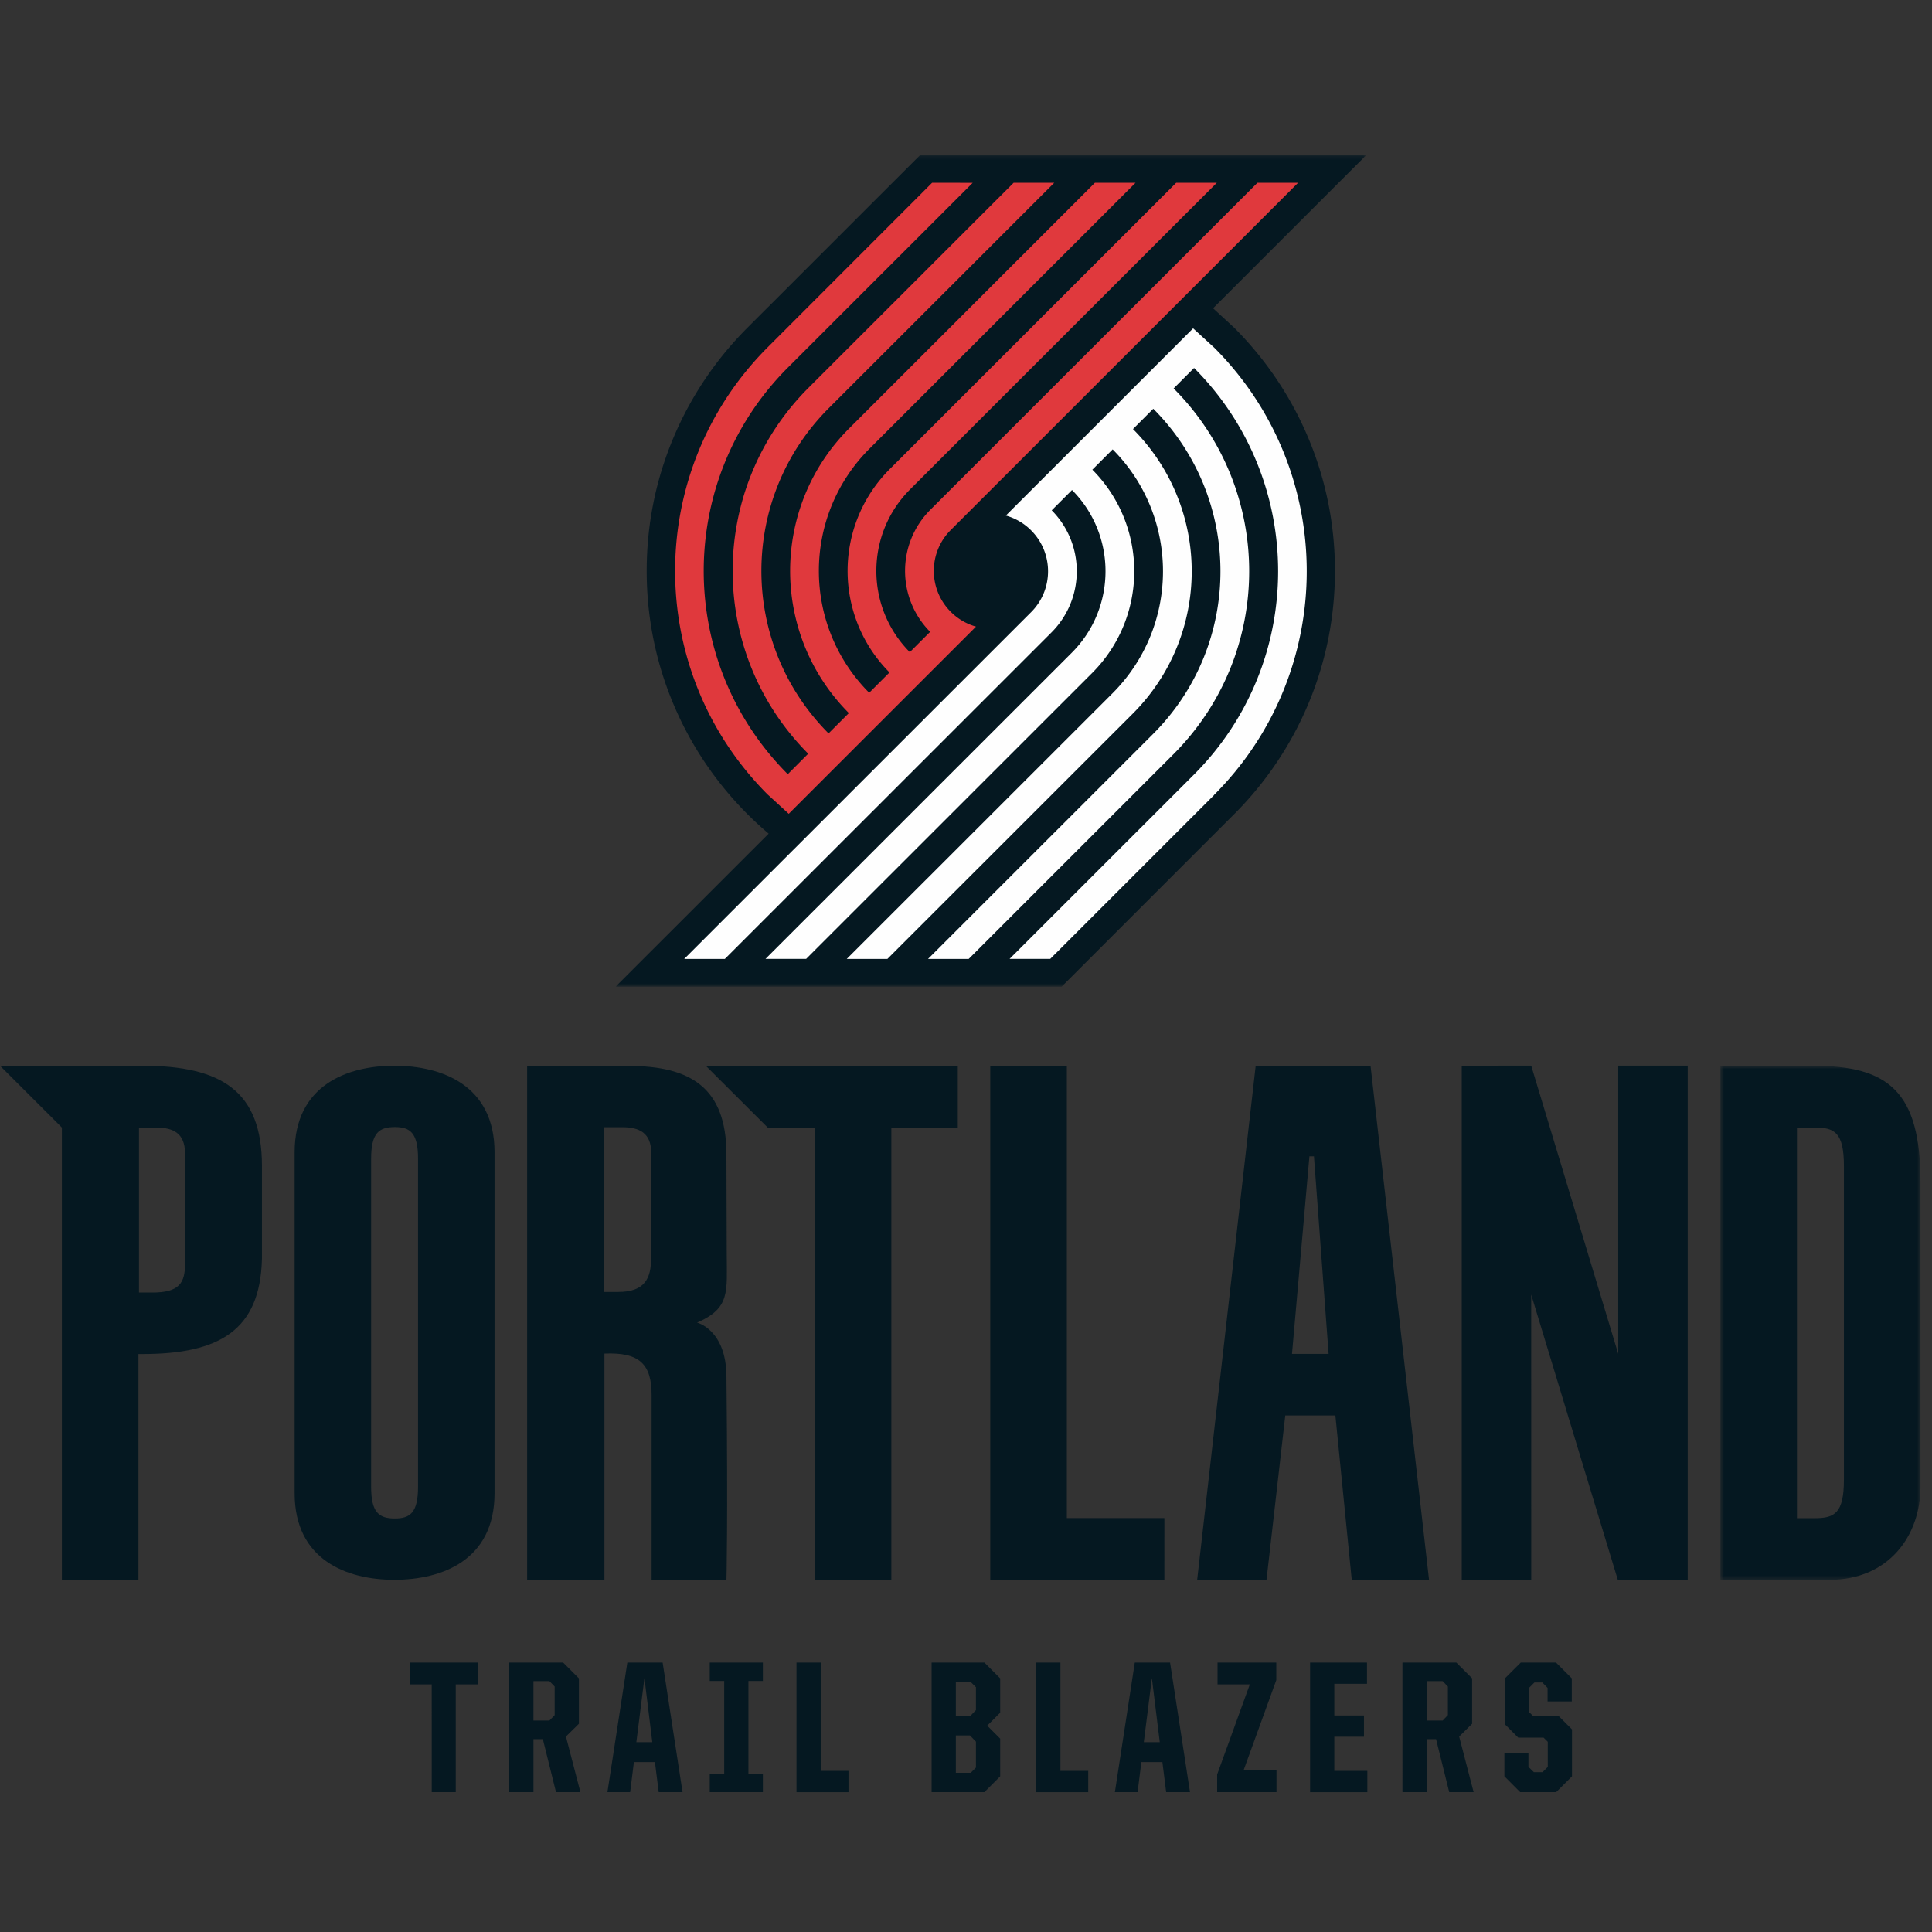
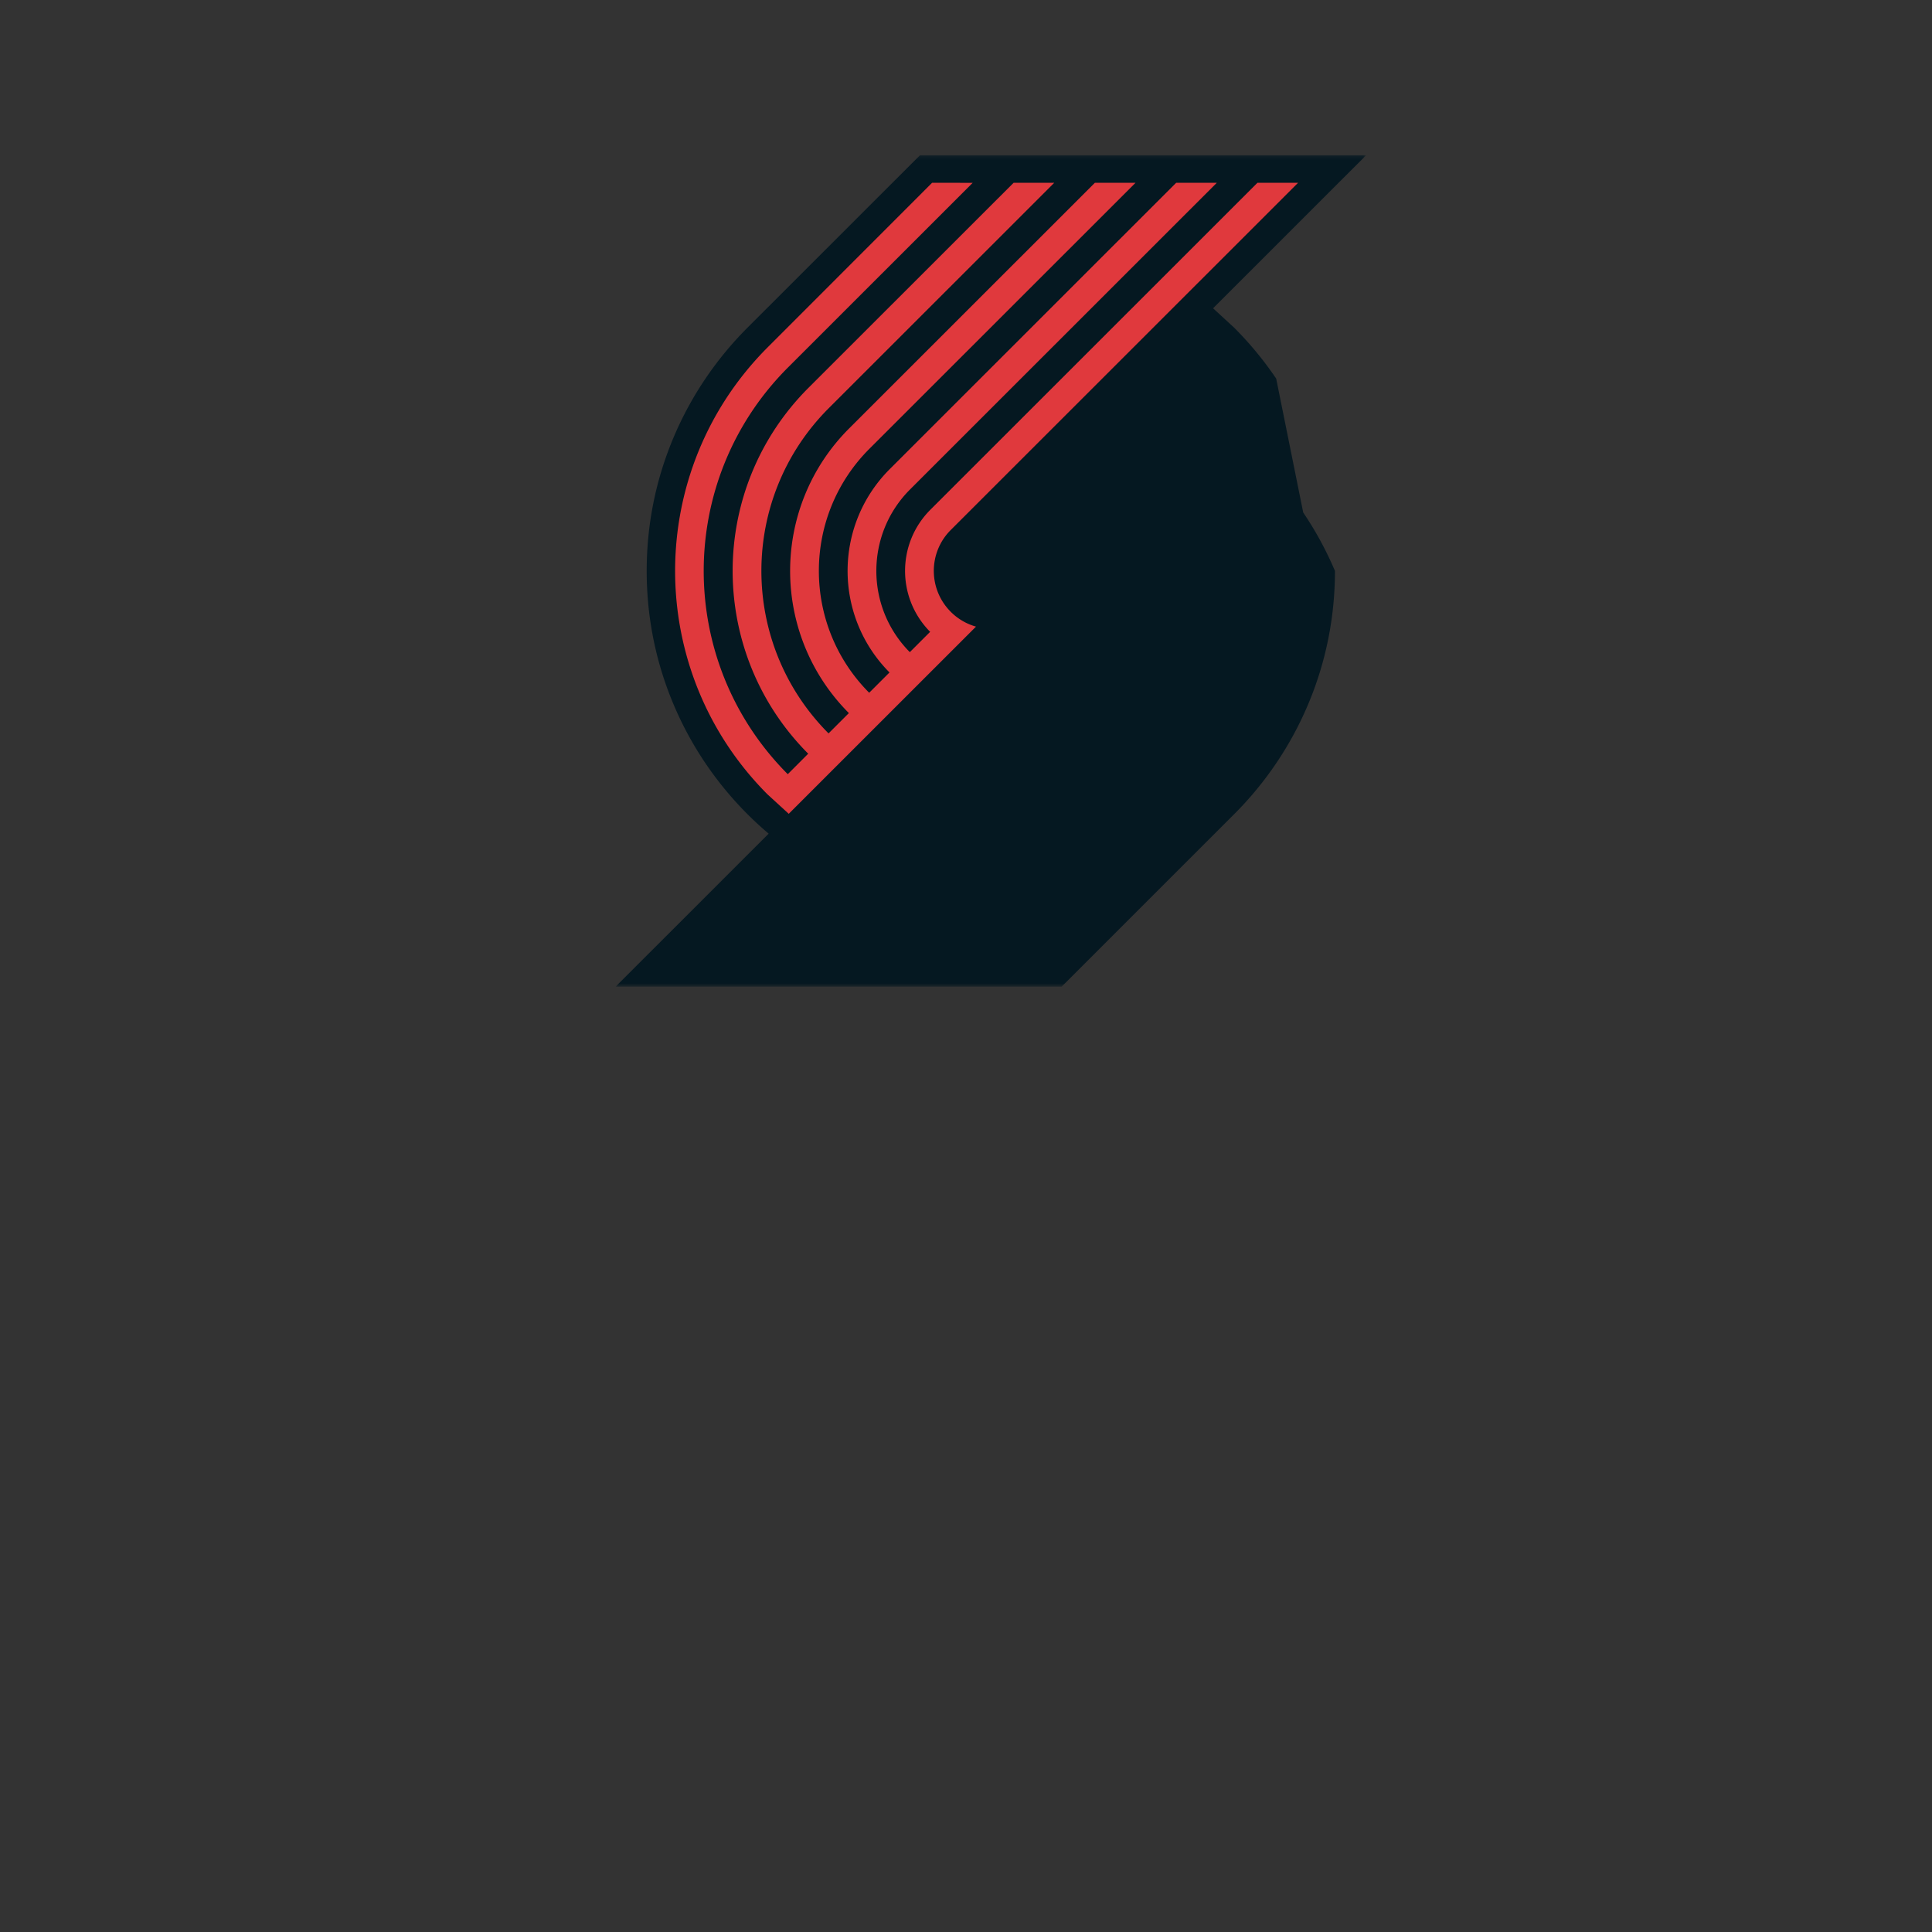
<svg xmlns="http://www.w3.org/2000/svg" xmlns:xlink="http://www.w3.org/1999/xlink" width="500" height="500" viewBox="0 0 500 500">
  <rect x="0" y="0" width="500" height="500" fill="#333333" stroke="none" />
  <defs>
    <path id="A" d="M.973 1.204H195.24v215.2H.973z" />
-     <path id="B" d="M55.35 136.655V3.602H3.568v133.052H55.35z" />
  </defs>
  <g transform="translate(0 36)" fill="none" fill-rule="evenodd">
    <g transform="translate(158.333 2.961)">
      <mask id="C" fill="#fff">
        <use xlink:href="#A" />
      </mask>
-       <path d="M171.944 59.022a89.98 89.98 0 0 0-10.875-13.178l-5.463-5.023L195.24 1.202H79.773l-44.658 44.64A89.98 89.98 0 0 0 24.24 59.022c-3.217 4.76-5.98 9.846-8.208 15.123-4.646 10.975-7 22.633-7 34.653s2.354 23.678 7 34.653c2.23 5.277 4.992 10.363 8.208 15.123 3.188 4.715 6.846 9.146 10.875 13.174 1.754 1.753 3.583 3.436 5.483 5.04L.973 216.394H116.41l44.746-44.733a89.62 89.62 0 0 0 10.787-13.087c3.217-4.76 5.98-9.846 8.213-15.123 4.642-10.975 6.996-22.637 6.996-34.653s-2.354-23.678-6.996-34.653c-2.233-5.277-4.996-10.363-8.213-15.123" fill="#051821" mask="url(#C)" />
+       <path d="M171.944 59.022a89.98 89.98 0 0 0-10.875-13.178l-5.463-5.023L195.24 1.202H79.773l-44.658 44.64A89.98 89.98 0 0 0 24.24 59.022c-3.217 4.76-5.98 9.846-8.208 15.123-4.646 10.975-7 22.633-7 34.653s2.354 23.678 7 34.653c2.23 5.277 4.992 10.363 8.208 15.123 3.188 4.715 6.846 9.146 10.875 13.174 1.754 1.753 3.583 3.436 5.483 5.04L.973 216.394H116.41l44.746-44.733a89.62 89.62 0 0 0 10.787-13.087c3.217-4.76 5.98-9.846 8.213-15.123 4.642-10.975 6.996-22.637 6.996-34.653c-2.233-5.277-4.996-10.363-8.213-15.123" fill="#051821" mask="url(#C)" />
    </g>
-     <path d="M314.185 53.926l-5.408-4.948-48.462 48.444a14.91 14.91 0 0 1 6.517 3.815l.012.012c5.854 5.852 5.854 15.336 0 21.183l-89.767 89.736h10.517l84.508-84.48c8.733-8.726 8.758-22.858.08-31.617l5.258-5.256c11.58 11.662 11.554 30.5-.08 42.13l-79.25 79.223h10.517l73.992-73.967c14.542-14.532 14.567-38.077.08-52.642l5.258-5.256c17.392 17.468 17.367 45.72-.075 63.16l-68.738 68.707h10.52l63.475-63.45c20.346-20.342 20.37-53.3.075-73.676l5.258-5.256c23.2 23.274 23.18 60.943-.075 84.188l-58.217 58.194h10.52l52.954-52.938c26.154-26.148 26.183-68.52.08-94.7l5.292-5.3c29.03 29.1 29.004 76.212-.08 105.284l-47.663 47.644h10.52l42.4-42.392-.02-.02c32-31.983 32-83.842 0-115.83" fill="#fefefe" />
    <path d="M198.717 169.664l5.408 4.948 48.463-48.444a14.91 14.91 0 0 1-6.517-3.815c-5.867-5.864-5.867-15.348-.012-21.196l89.887-89.853H325.43L240.8 95.9c-8.733 8.726-8.758 22.858-.08 31.617l-5.258 5.256c-11.58-11.662-11.554-30.5.08-42.13l79.37-79.34h-10.517l-74.112 74.084c-14.542 14.532-14.567 38.077-.08 52.642l-5.258 5.256c-17.392-17.468-17.367-45.72.075-63.16l68.858-68.823h-10.52l-63.596 63.567c-20.346 20.342-20.37 53.304-.075 73.676l-5.258 5.256c-23.2-23.274-23.18-60.943.075-84.188l58.337-58.31h-10.517l-53.08 53.054c-26.154 26.148-26.183 68.52-.08 94.7l-5.292 5.3c-29.03-29.1-29.004-76.212.08-105.28l47.783-47.765H241.22l-42.504 42.53c-32 31.988-32 83.842 0 115.83" fill="#e0393d" />
-     <path d="M111.727 399.915h-5.683v-5.635h17.638v5.635h-5.733v27.88h-6.22zm20.066-5.635h13.946l4.083 4.078v11.758l-3.358 3.303 3.746 14.378h-6.317l-3.404-13.7h-2.43v13.7h-6.267V394.28zm10.4 15l1.358-1.408v-7.385l-1.358-1.408h-4.133v10.2h4.133zm20.16-15h9.138l5.15 33.516h-6.17l-.975-7.772h-5.442l-.97 7.772h-5.88l5.15-33.516zm2.333 20.596h4.13l-2.037-16.6-2.092 16.6zm18.996 8.16h3.742V399.04h-3.742v-4.76h13.75v4.76h-3.742v23.995h3.742v4.76h-13.75zm22.447-28.755h6.267v28.027h7.192v5.5h-13.46zm34.98 0h13.654l4.083 4.078v8.892l-3.354 3.35 3.354 3.353v9.763l-4.083 4.082H241.1V394.28zm9.912 13.9l1.554-1.6v-5.927l-1.358-1.358h-3.842v8.884h3.646zm.196 14.62l1.358-1.358v-6.702l-1.554-1.604h-3.646v9.663h3.842zm16.956-28.52h6.267v28.027h7.192v5.5h-13.458zm25.51 0h9.133l5.154 33.516h-6.17l-.975-7.772h-5.442l-.97 7.772h-5.88l5.15-33.516zm2.333 20.596h4.13l-2.042-16.6-2.087 16.6zM315 423.23l8.454-23.316h-8.358v-5.635h15.212v4.52l-8.454 23.312h8.504v5.685H315zm24.05-28.95h14.725v5.5h-8.458v8.2h7.68v5.485h-7.68v8.842h8.554v5.5h-14.82zm23.906 0h13.946l4.083 4.078v11.758l-3.354 3.303 3.742 14.378h-6.317l-3.404-13.7h-2.43v13.7h-6.267V394.28zm10.4 15l1.358-1.408v-7.385l-1.358-1.408h-4.133v10.2h4.133zm15.982 14.426v-5.977h6.22v3.55l1.408 1.358h2.237l1.358-1.358v-6.5l-1.067-1.066h-6.562l-3.45-3.45V398.36l4.083-4.078h9.137l4.08 4.078v5.977h-6.267v-3.5l-1.362-1.408h-2.042l-1.408 1.408v6.218l1.07 1.066h6.608l3.45 3.45v12.145l-4.083 4.078h-9.333zM67.796 265.782c0-19.434-10.467-25.973-31.033-25.973H0l16.017 16v117.038H35.83v-58.423h1.03c20.025 0 30.446-6.223 30.93-24.55l.008-.004v-24.1zm-31.825-9.97h4.43c4.483 0 7.442 1.512 7.475 6.56v28.768c.02 4.84-1.475 7.372-8.43 7.372H35.97v-42.7zm60.076 8.083c0-6.722 2.058-8.213 6.167-8.213 3.92 0 5.975 1.5 5.975 8.213v84.87c0 6.718-2.054 8.213-5.975 8.213-4.108 0-6.167-1.495-6.167-8.213v-84.87zm5.98 108.954c12.33 0 25.962-5.036 25.962-22.404v-88.228c0-17.368-13.633-22.408-25.962-22.408-12.142 0-25.775 5.04-25.775 22.408v88.228c0 17.368 13.633 22.404 25.775 22.404zm236.85-109.597h1.175l3.792 51.134h-9.475l4.508-51.134zm-6.246 67.074h12.967l4.233 42.53h20.004l-15.142-133.048h-29.72l-15.146 133.048h17.946l4.858-42.53z" fill="#051821" />
    <g transform="translate(441.667 236.204)">
      <mask id="D" fill="#fff">
        <use xlink:href="#B" />
      </mask>
      <path d="M35.535 110.798c0 8.592-2.43 9.9-7.475 9.9h-4.675V19.604h4.675c5.046 0 7.475 1.312 7.475 9.904v81.29zm19.817 1.745V33.69c0-23.362-8.23-30.088-27.854-30.088H3.568v133.052h28.23c15.325 0 23.554-11.404 23.554-24.11z" fill="#051821" mask="url(#D)" />
    </g>
-     <path d="M156.287 255.715h4.717c4.483 0 7.5 1.512 7.53 6.56l-.054 27.5c.025 4.84-1.48 8.58-8.43 8.58h-3.763v-42.63zm.142 58.594c9.17-.396 12.233 2.816 12.208 10.846v47.698h19.367s.4-14.3 0-52.77c-.125-12-7.604-13.795-7.604-13.795 8.67-3.744 7.7-8.018 7.68-17.926l-.083-25.723c-.042-17.193-9.346-22.774-25.33-22.774l-26.242-.054v133.044h20.004V314.3zm144.918 42.565H276.1V239.807h-19.817v133.048h45.054zm-90.487-101.06v117.038h19.817V255.814h17.196v-16.006h-65.23l16.042 16.006zm185.413 43.23l22.408 73.8h18.096v-133.05h-17.983v74.58l-22.517-74.58H378.3v133.048h17.983z" fill="#051821" />
  </g>
</svg>